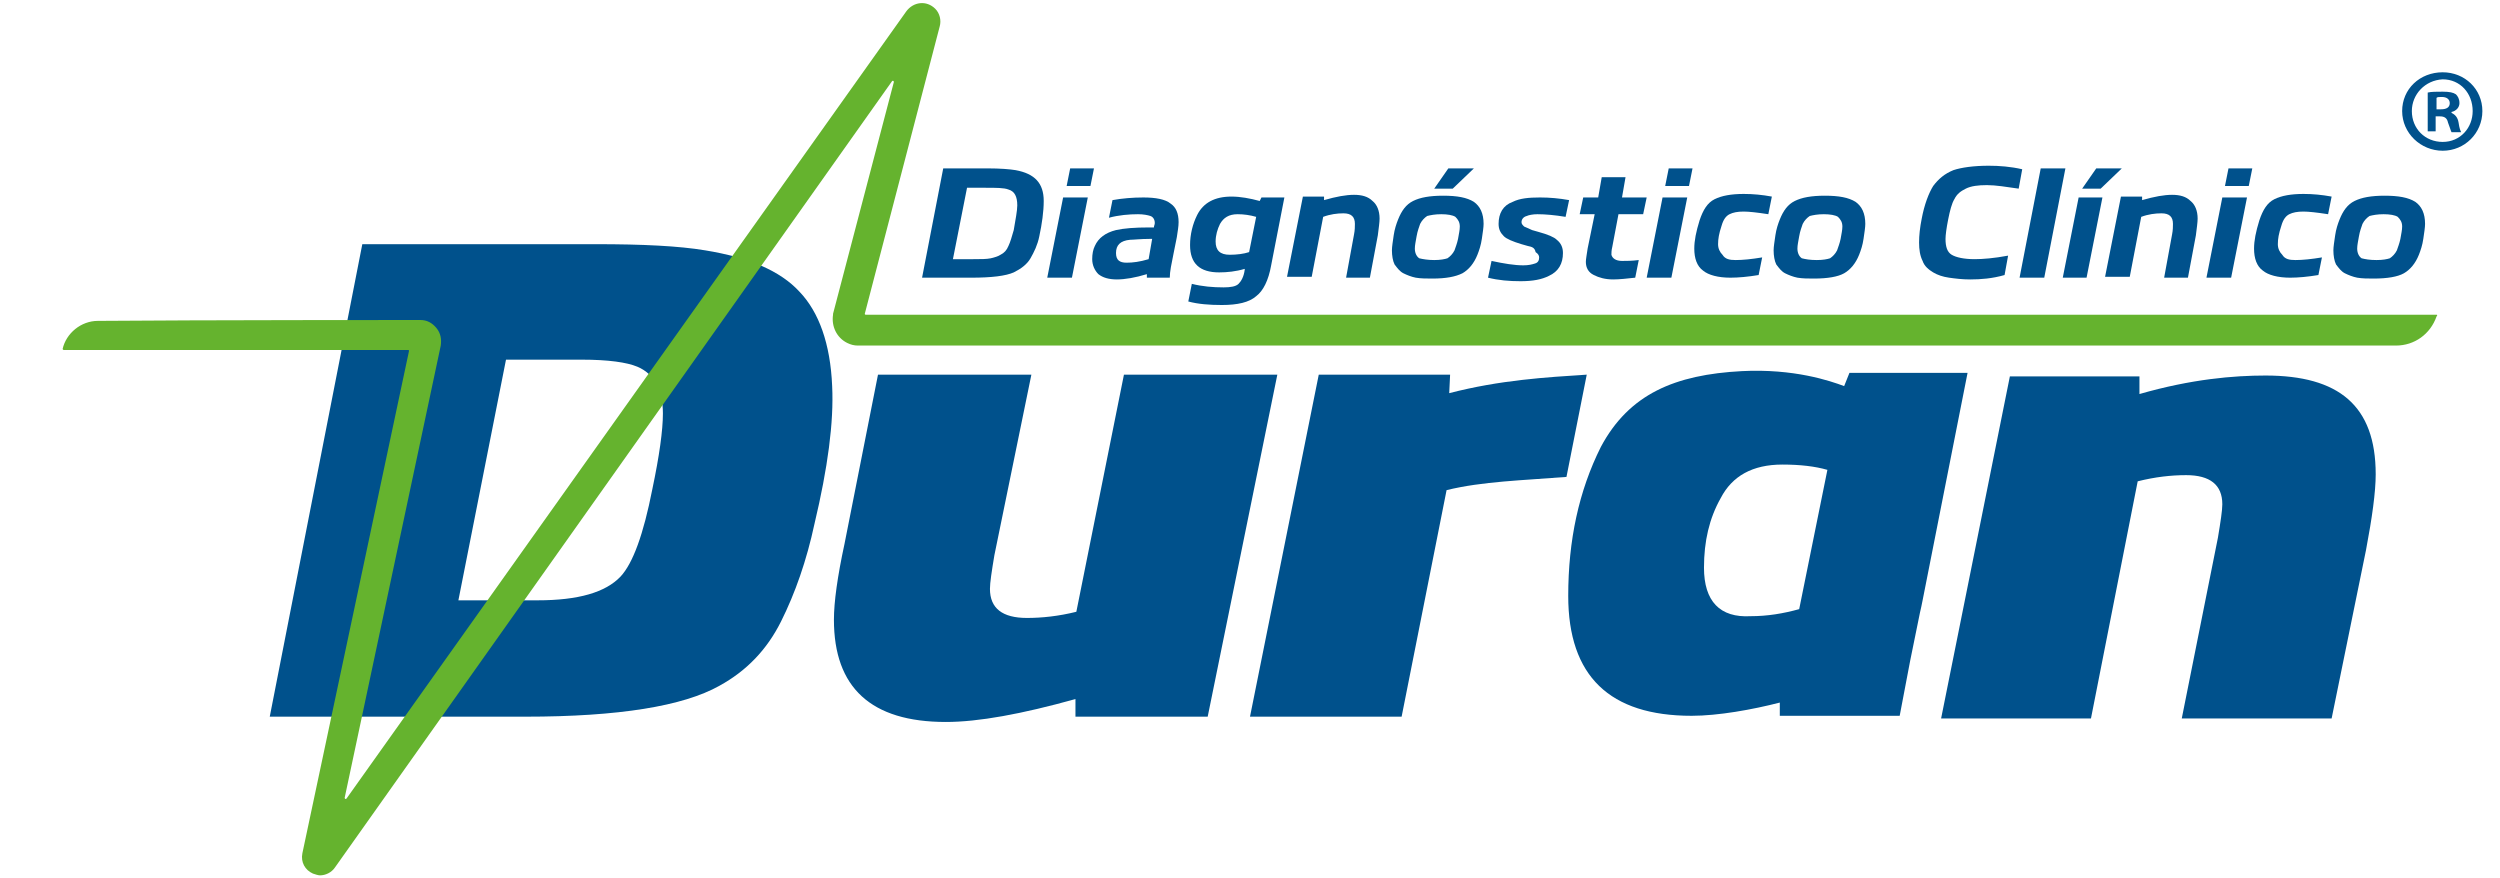
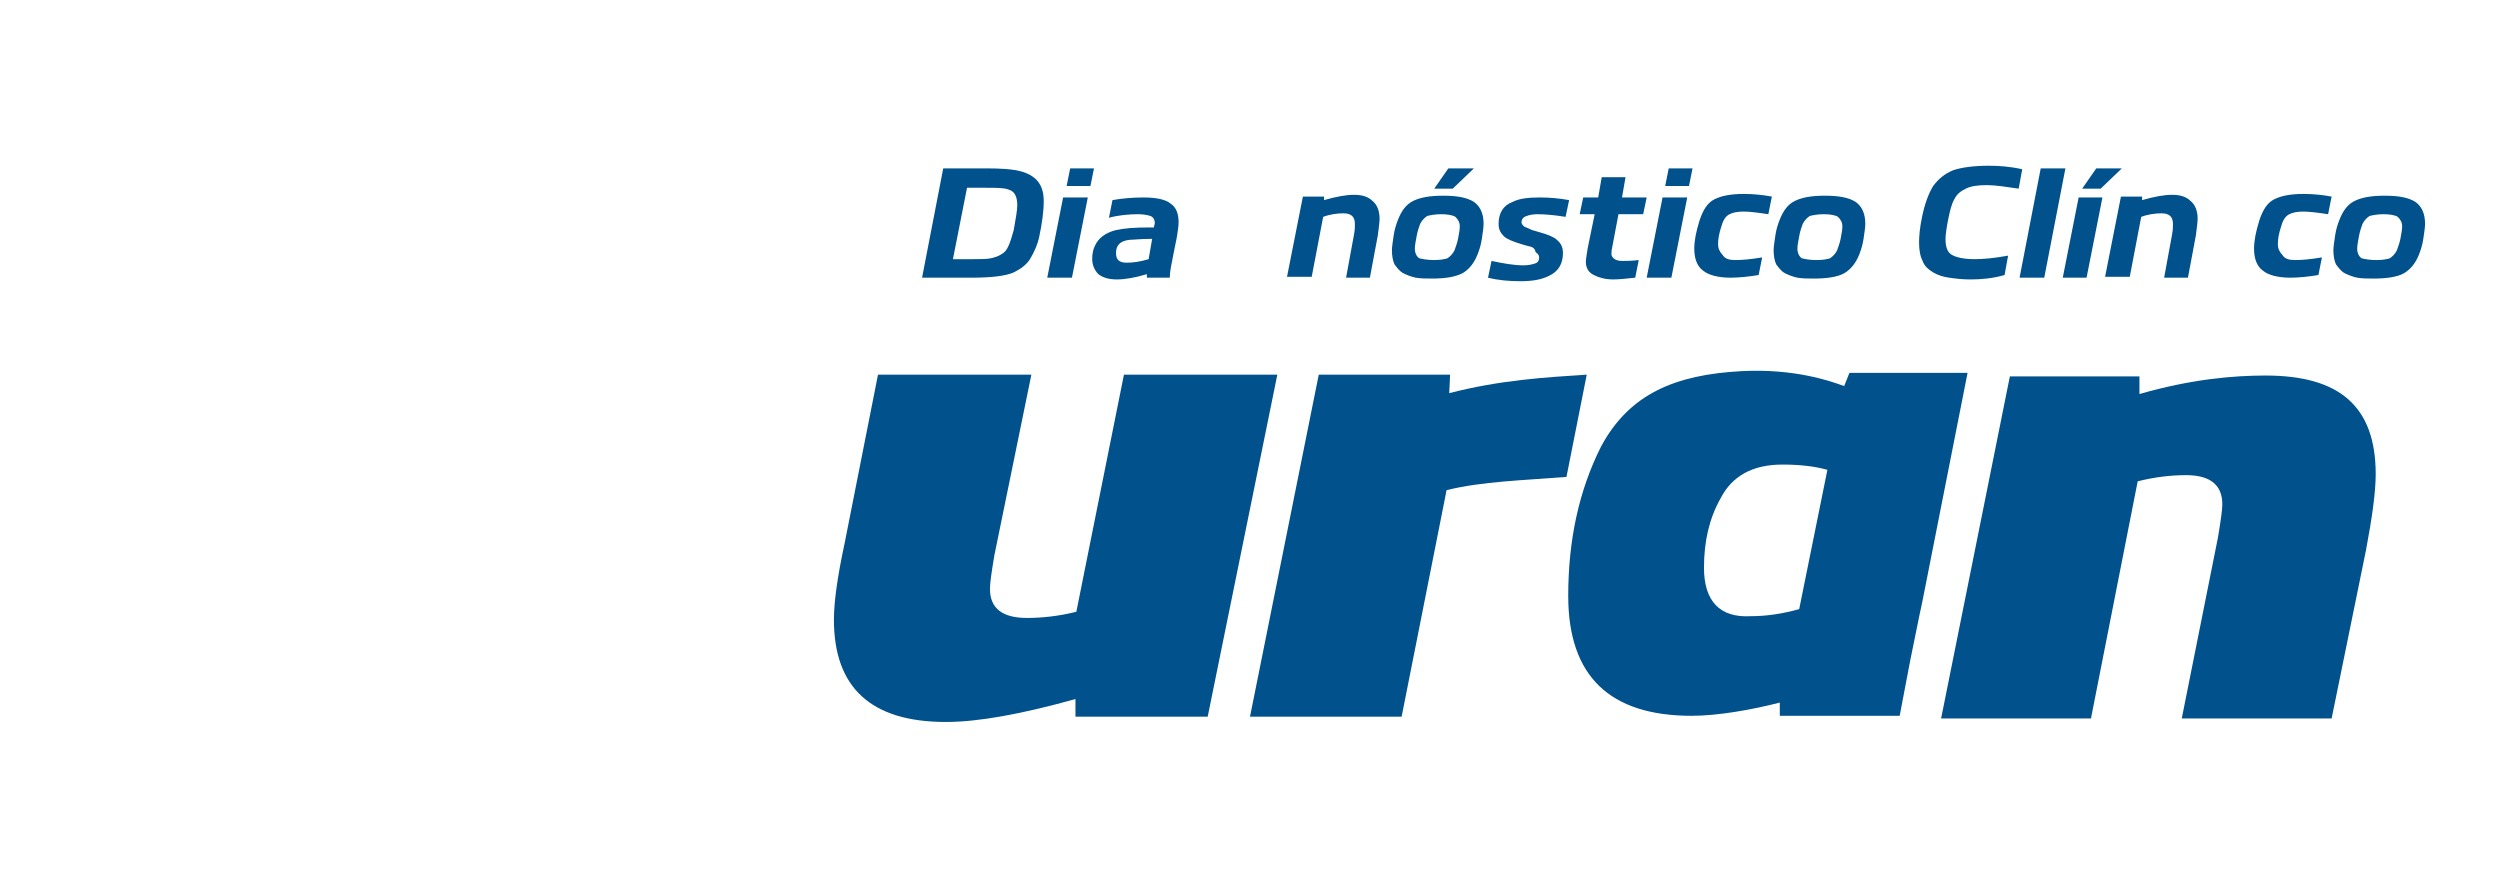
<svg xmlns="http://www.w3.org/2000/svg" version="1.1" id="Capa_1" x="0px" y="0px" viewBox="0 0 283.6 99.6" style="enable-background:new 0 0 283.6 99.6;" xml:space="preserve">
  <style type="text/css">
	.st0{fill:#00518C;}
	.st1{fill:#65B32E;}
</style>
  <title>logo duran</title>
  <g>
    <g>
      <g>
-         <path class="st0" d="M94.4,43.8c0.2,4.1-0.5,9.3-2,15.6c-0.9,4.2-2.2,7.9-3.8,11.1c-1.6,3.2-3.9,5.6-7,7.3     c-4.1,2.3-11.4,3.5-22,3.5h-29l10.5-53.6h26.5c5.3,0,9.4,0.2,12.4,0.7c4.9,0.8,8.5,2.3,10.7,4.7C92.9,35.4,94.2,39,94.4,43.8z      M75.2,46.9c0-2.7-1-4.5-2.9-5.3c-1.2-0.5-3.3-0.8-6.3-0.8h-8.6L52,68.1h9c4.6,0,7.7-0.9,9.4-2.7c1.4-1.5,2.6-4.8,3.6-9.9     C74.8,51.7,75.2,48.8,75.2,46.9z" />
-         <path class="st0" d="M99.6,42.5H117L112.8,63c-0.3,1.8-0.5,3.1-0.5,3.8c0,2.2,1.4,3.3,4.2,3.3c1.7,0,3.6-0.2,5.6-0.7l5.4-26.9     h17.4L137,81.3h-15v-2c-6.1,1.7-11,2.6-14.7,2.6c-8.5,0-12.7-3.9-12.7-11.6c0-2,0.4-4.9,1.2-8.6L99.6,42.5z" />
+         <path class="st0" d="M99.6,42.5H117L112.8,63c-0.3,1.8-0.5,3.1-0.5,3.8c0,2.2,1.4,3.3,4.2,3.3c1.7,0,3.6-0.2,5.6-0.7l5.4-26.9     h17.4L137,81.3h-15v-2c-6.1,1.7-11,2.6-14.7,2.6c-8.5,0-12.7-3.9-12.7-11.6c0-2,0.4-4.9,1.2-8.6L99.6,42.5" />
        <path class="st0" d="M180,42.5l-2.3,11.6c-5,0.4-9.5,0.5-13.6,1.5L159,81.3h-17.2l7.8-38.8h14.9l-0.1,2.1     C170.2,43.1,175.4,42.8,180,42.5z" />
        <path class="st0" d="M264.5,81.5h-17l4.1-20.5c0.3-1.8,0.5-3.1,0.5-3.8c0-2.2-1.4-3.3-4.1-3.3c-1.7,0-3.5,0.2-5.5,0.7l-5.3,26.9     h-17l7.8-38.8h14.7v2c5.9-1.7,10.7-2.1,14.3-2.1c8.3,0,12.5,3.4,12.5,11.2c0,2-0.4,4.9-1.1,8.6L264.5,81.5z" />
      </g>
-       <path class="st1" d="M276.4,35.7H98.2c-0.1,0-0.1-0.1-0.1-0.1L106.6,3l0,0c0.2-0.7,0-1.5-0.5-2c-1-1-2.5-0.8-3.3,0.3L39.3,90.6    c-0.1,0.1-0.2,0-0.2-0.1L50,39.2c0.1-0.7,0-1.4-0.5-2s-1.1-0.9-1.8-0.9c0,0-25.3,0-36.6,0.1c-1.9,0-3.6,1.4-4,3.2l0,0l0.1,0.1    h39.1c0.1,0,0.1,0.1,0.1,0.1l-12.1,57c-0.2,1,0.3,1.9,1.2,2.3c0.3,0.1,0.6,0.2,0.8,0.2c0.6,0,1.3-0.3,1.7-0.9l63.2-89.2    c0.1-0.1,0.2,0,0.2,0.1l-6.9,26.3v0.1c-0.2,1.3,0.4,2.6,1.6,3.2c0.4,0.2,0.8,0.3,1.2,0.3h174.5c2.1,0,3.9-1.3,4.6-3.3l0,0    C276.5,35.8,276.5,35.7,276.4,35.7z" />
      <g>
        <path class="st0" d="M118.4,22.8c0,1.2-0.2,2.6-0.5,4c-0.2,1-0.6,1.8-1,2.5s-1.1,1.2-1.9,1.6c-0.9,0.4-2.5,0.6-4.8,0.6h-5.6     l2.4-12.4h5c1.5,0,2.6,0.1,3.2,0.2C117.4,19.7,118.4,20.8,118.4,22.8z M115.4,23.3c0-1-0.3-1.6-1-1.8c-0.5-0.2-1.4-0.2-2.6-0.2     h-2.1l-1.6,8.1h2.3c0.9,0,1.5,0,2-0.1c0.4-0.1,0.8-0.2,1.1-0.4c0.4-0.2,0.7-0.5,0.9-1c0.2-0.4,0.4-1.1,0.6-1.8     C115.2,24.9,115.4,23.9,115.4,23.3z" />
        <path class="st0" d="M123.4,22.4l-1.8,9.1h-2.8l1.8-9.1H123.4z M124.1,19.1l-0.4,2H121l0.4-2H124.1z" />
        <path class="st0" d="M132.7,31.5h-2.6c0-0.2,0-0.3,0-0.4c-1.3,0.4-2.5,0.6-3.4,0.6s-1.6-0.2-2.1-0.6c-0.4-0.4-0.7-1-0.7-1.7     c0-0.6,0.1-1.1,0.3-1.5c0.4-0.9,1.2-1.5,2.4-1.8c0.9-0.2,2.1-0.3,3.8-0.3h0.5c0-0.2,0.1-0.3,0.1-0.5c0-0.4-0.2-0.7-0.5-0.8     c-0.3-0.1-0.8-0.2-1.4-0.2c-1,0-2.2,0.1-3.3,0.4l0.4-2c1.1-0.2,2.3-0.3,3.5-0.3c1.4,0,2.5,0.2,3.1,0.7c0.6,0.4,0.9,1.1,0.9,2.1     c0,0.5-0.1,1-0.2,1.7l-0.4,2C132.9,29.9,132.7,30.8,132.7,31.5z M127.8,29.8c0.7,0,1.5-0.1,2.5-0.4l0.4-2.3h-0.3     c-1,0-1.8,0.1-2.2,0.1c-1.1,0.1-1.6,0.6-1.6,1.5C126.6,29.5,127,29.8,127.8,29.8z" />
-         <path class="st0" d="M145.7,22.4l-1.5,7.7c-0.3,1.7-0.9,2.9-1.7,3.5c-0.8,0.7-2.1,1-3.9,1c-1.4,0-2.7-0.1-3.8-0.4l0.4-2     c1.2,0.3,2.4,0.4,3.6,0.4c0.8,0,1.4-0.1,1.7-0.4c0.3-0.3,0.6-0.8,0.7-1.6v-0.1c-1,0.3-2,0.4-2.9,0.4c-2.2,0-3.3-1-3.3-3.1     c0-1.2,0.3-2.4,0.8-3.4c0.7-1.4,2-2.1,3.9-2.1c1,0,2.1,0.2,3.2,0.5l0.2-0.4C143.1,22.4,145.7,22.4,145.7,22.4z M141.7,28.6l0.8-4     c-0.7-0.2-1.4-0.3-2.1-0.3c-1,0-1.6,0.4-2,1.1c-0.3,0.6-0.5,1.3-0.5,2c0,1,0.5,1.5,1.6,1.5C140.3,28.9,141.1,28.8,141.7,28.6z" />
        <path class="st0" d="M155.4,31.5h-2.7l0.9-4.9c0.1-0.5,0.1-0.9,0.1-1.2c0-0.8-0.4-1.2-1.3-1.2c-0.7,0-1.5,0.1-2.3,0.4l-1.3,6.8     H146l1.8-9.1h2.4v0.4c1.4-0.4,2.5-0.6,3.4-0.6s1.6,0.2,2.1,0.7c0.5,0.4,0.8,1.1,0.8,2c0,0.4-0.1,1.1-0.2,1.9L155.4,31.5z" />
        <path class="st0" d="M162.5,31.6c-0.7,0-1.3,0-1.9-0.1c-0.5-0.1-1-0.3-1.4-0.5s-0.7-0.6-1-1c-0.2-0.4-0.3-1-0.3-1.6     c0-0.4,0.1-1,0.2-1.7c0.1-0.7,0.3-1.3,0.5-1.8c0.4-1,0.9-1.7,1.7-2.1s1.9-0.6,3.4-0.6c1.6,0,2.7,0.2,3.5,0.7     c0.7,0.5,1.1,1.3,1.1,2.5c0,0.4-0.1,1-0.2,1.7c-0.1,0.7-0.3,1.3-0.5,1.8c-0.4,1-1,1.7-1.7,2.1C165.1,31.4,164,31.6,162.5,31.6z      M162.7,29.5c0.7,0,1.2-0.1,1.5-0.2c0.3-0.2,0.6-0.5,0.8-0.9c0.1-0.3,0.3-0.8,0.4-1.3c0.1-0.6,0.2-1,0.2-1.4     c0-0.5-0.2-0.8-0.5-1.1c-0.3-0.2-0.9-0.3-1.6-0.3c-0.7,0-1.2,0.1-1.6,0.2c-0.3,0.2-0.6,0.5-0.8,0.9c-0.1,0.3-0.3,0.8-0.4,1.4     c-0.1,0.6-0.2,1-0.2,1.4c0,0.5,0.2,0.9,0.5,1.1C161.4,29.4,162,29.5,162.7,29.5z M167.2,19.1l-2.4,2.3h-2.1l1.6-2.3H167.2z" />
        <path class="st0" d="M173.3,27.9l-0.7-0.2c-1-0.3-1.7-0.6-2-0.9c-0.4-0.4-0.6-0.8-0.6-1.4c0-1.2,0.5-2.1,1.6-2.5     c0.8-0.4,1.8-0.5,3.1-0.5c1.1,0,2.2,0.1,3.3,0.3l-0.4,1.9c-1.2-0.2-2.3-0.3-3.2-0.3c-0.5,0-1,0.1-1.2,0.2     c-0.4,0.1-0.6,0.4-0.6,0.7c0,0.2,0.1,0.3,0.3,0.5c0.2,0.1,0.5,0.2,0.9,0.4l0.7,0.2c1.1,0.3,1.8,0.6,2.1,0.9     c0.5,0.4,0.7,0.9,0.7,1.5c0,1.2-0.5,2.1-1.6,2.6c-0.8,0.4-1.8,0.6-3.2,0.6c-1.3,0-2.5-0.1-3.7-0.4l0.4-1.9     c1.4,0.3,2.6,0.5,3.6,0.5c0.6,0,1-0.1,1.3-0.2c0.4-0.1,0.5-0.4,0.5-0.7c0-0.2-0.1-0.4-0.4-0.6C174.1,28.1,173.8,28,173.3,27.9z" />
        <path class="st0" d="M184,29.6c0.5,0,1.1,0,1.9-0.1l-0.4,2c-0.9,0.1-1.8,0.2-2.5,0.2c-0.9,0-1.6-0.2-2.2-0.5     c-0.6-0.3-0.9-0.8-0.9-1.5c0-0.3,0.1-0.8,0.2-1.5l0.8-3.9h-1.7l0.4-1.9h1.7l0.4-2.3h2.7l-0.4,2.3h2.8l-0.4,1.9h-2.8l-0.7,3.7     c-0.1,0.4-0.1,0.7-0.1,0.9C182.9,29.3,183.3,29.6,184,29.6z" />
        <path class="st0" d="M191.4,22.4l-1.8,9.1h-2.8l1.8-9.1H191.4z M192,19.1l-0.4,2h-2.7l0.4-2H192z" />
        <path class="st0" d="M196.9,29.5c0.8,0,1.8-0.1,3-0.3l-0.4,2c-1.2,0.2-2.3,0.3-3.2,0.3c-1.4,0-2.5-0.3-3.1-0.8     c-0.7-0.5-1-1.4-1-2.5c0-0.9,0.2-1.9,0.6-3.2c0.4-1.2,0.9-2,1.7-2.4s1.9-0.6,3.3-0.6c1.1,0,2.1,0.1,3.2,0.3l-0.4,2     c-1.3-0.2-2.2-0.3-2.8-0.3c-0.7,0-1.2,0.1-1.6,0.3c-0.4,0.2-0.7,0.6-0.9,1.3c-0.3,0.9-0.4,1.5-0.4,2.1c0,0.5,0.2,0.9,0.5,1.2     C195.7,29.4,196.2,29.5,196.9,29.5z" />
        <path class="st0" d="M205.8,31.6c-0.7,0-1.3,0-1.9-0.1c-0.5-0.1-1-0.3-1.4-0.5s-0.7-0.6-1-1c-0.2-0.4-0.3-1-0.3-1.6     c0-0.4,0.1-1,0.2-1.7c0.1-0.7,0.3-1.3,0.5-1.8c0.4-1,0.9-1.7,1.7-2.1s1.9-0.6,3.4-0.6c1.6,0,2.7,0.2,3.5,0.7     c0.7,0.5,1.1,1.3,1.1,2.5c0,0.4-0.1,1-0.2,1.7c-0.1,0.7-0.3,1.3-0.5,1.8c-0.4,1-1,1.7-1.7,2.1C208.5,31.4,207.3,31.6,205.8,31.6z      M206.1,29.5c0.7,0,1.2-0.1,1.5-0.2c0.3-0.2,0.6-0.5,0.8-0.9c0.1-0.3,0.3-0.8,0.4-1.3c0.1-0.6,0.2-1,0.2-1.4     c0-0.5-0.2-0.8-0.5-1.1c-0.3-0.2-0.9-0.3-1.6-0.3c-0.7,0-1.2,0.1-1.6,0.2c-0.3,0.2-0.6,0.5-0.8,0.9c-0.1,0.3-0.3,0.8-0.4,1.4     c-0.1,0.6-0.2,1-0.2,1.4c0,0.5,0.2,0.9,0.5,1.1C204.8,29.4,205.3,29.5,206.1,29.5z" />
        <path class="st0" d="M223.5,31.7c-0.9,0-1.7-0.1-2.4-0.2s-1.3-0.3-1.8-0.6c-0.5-0.3-1-0.7-1.2-1.3c-0.3-0.6-0.4-1.3-0.4-2.1     c0-0.8,0.1-1.7,0.3-2.7c0.3-1.6,0.8-2.9,1.3-3.7c0.6-0.8,1.3-1.4,2.3-1.8c0.9-0.3,2.3-0.5,4-0.5c1.2,0,2.5,0.1,3.8,0.4l-0.4,2.2     c-1.4-0.2-2.6-0.4-3.6-0.4s-1.8,0.1-2.4,0.4c-0.6,0.3-1,0.6-1.3,1.2c-0.3,0.5-0.5,1.3-0.7,2.3s-0.3,1.8-0.3,2.2     c0,0.9,0.2,1.5,0.7,1.8s1.4,0.5,2.6,0.5c0.9,0,2.2-0.1,3.8-0.4l-0.4,2.2C226,31.6,224.7,31.7,223.5,31.7z" />
        <path class="st0" d="M234.3,19.1l-2.4,12.4h-2.8l2.4-12.4H234.3z" />
        <path class="st0" d="M238.5,22.4l-1.8,9.1H234l1.8-9.1H238.5z M240.7,19.1l-2.4,2.3h-2.1l1.6-2.3H240.7z" />
        <path class="st0" d="M248.2,31.5h-2.7l0.9-4.9c0.1-0.5,0.1-0.9,0.1-1.2c0-0.8-0.4-1.2-1.3-1.2c-0.7,0-1.5,0.1-2.3,0.4l-1.3,6.8     h-2.8l1.8-9.1h2.4v0.4c1.4-0.4,2.5-0.6,3.4-0.6s1.6,0.2,2.1,0.7c0.5,0.4,0.8,1.1,0.8,2c0,0.4-0.1,1.1-0.2,1.9L248.2,31.5z" />
-         <path class="st0" d="M254.9,22.4l-1.8,9.1h-2.8l1.8-9.1H254.9z M255.5,19.1l-0.4,2h-2.7l0.4-2H255.5z" />
        <path class="st0" d="M260.4,29.5c0.8,0,1.8-0.1,3-0.3l-0.4,2c-1.2,0.2-2.3,0.3-3.2,0.3c-1.4,0-2.5-0.3-3.1-0.8     c-0.7-0.5-1-1.4-1-2.5c0-0.9,0.2-1.9,0.6-3.2c0.4-1.2,0.9-2,1.7-2.4c0.8-0.4,1.9-0.6,3.3-0.6c1.1,0,2.1,0.1,3.2,0.3l-0.4,2     c-1.3-0.2-2.2-0.3-2.8-0.3c-0.7,0-1.2,0.1-1.6,0.3c-0.4,0.2-0.7,0.6-0.9,1.3c-0.3,0.9-0.4,1.5-0.4,2.1c0,0.5,0.2,0.9,0.5,1.2     C259.2,29.4,259.7,29.5,260.4,29.5z" />
        <path class="st0" d="M269.3,31.6c-0.7,0-1.3,0-1.9-0.1c-0.5-0.1-1-0.3-1.4-0.5s-0.7-0.6-1-1c-0.2-0.4-0.3-1-0.3-1.6     c0-0.4,0.1-1,0.2-1.7s0.3-1.3,0.5-1.8c0.4-1,0.9-1.7,1.7-2.1c0.8-0.4,1.9-0.6,3.4-0.6c1.6,0,2.7,0.2,3.5,0.7     c0.7,0.5,1.1,1.3,1.1,2.5c0,0.4-0.1,1-0.2,1.7s-0.3,1.3-0.5,1.8c-0.4,1-1,1.7-1.7,2.1S270.8,31.6,269.3,31.6z M269.6,29.5     c0.7,0,1.2-0.1,1.5-0.2c0.3-0.2,0.6-0.5,0.8-0.9c0.1-0.3,0.3-0.8,0.4-1.3c0.1-0.6,0.2-1,0.2-1.4c0-0.5-0.2-0.8-0.5-1.1     c-0.3-0.2-0.9-0.3-1.6-0.3s-1.2,0.1-1.6,0.2c-0.3,0.2-0.6,0.5-0.8,0.9c-0.1,0.3-0.3,0.8-0.4,1.4s-0.2,1-0.2,1.4     c0,0.5,0.2,0.9,0.5,1.1C268.3,29.4,268.8,29.5,269.6,29.5z" />
      </g>
    </g>
    <path class="st0" d="M209.8,42.3l-0.6,1.5c-1.6-0.6-5.7-2-11.6-1.7c-7.6,0.4-12.8,2.6-16,8.6c-2.5,5-3.7,10.6-3.7,16.9   c0,9.1,4.7,13.6,14,13.6c3,0,6.9-0.7,10-1.5v1.5h13.6l1.2-6.3l0,0l1.1-5.4c0.1-0.4,0.2-0.9,0.3-1.4l5.1-25.8   C223.2,42.3,209.8,42.3,209.8,42.3z M193.3,64.4c0-3,0.6-5.6,1.9-7.9c1.3-2.5,3.6-3.8,7-3.8c2,0,3.7,0.2,5.1,0.6l-3.2,15.8   c-1.8,0.5-3.6,0.8-5.5,0.8C195.1,70.1,193.3,68.2,193.3,64.4z" />
  </g>
  <g>
-     <path class="st0" d="M281.6,12.6c0,2.5-2,4.5-4.5,4.5c-2.5,0-4.6-2-4.6-4.5c0-2.5,2-4.4,4.6-4.4C279.6,8.2,281.6,10.1,281.6,12.6z    M273.6,12.6c0,2,1.5,3.5,3.5,3.5c2,0,3.4-1.6,3.4-3.5c0-2-1.4-3.6-3.4-3.6C275.1,9.1,273.6,10.7,273.6,12.6z M276.4,14.9h-1v-4.4   c0.4-0.1,1-0.1,1.7-0.1c0.8,0,1.2,0.1,1.5,0.3c0.2,0.2,0.4,0.5,0.4,1c0,0.5-0.4,0.9-0.9,1v0.1c0.4,0.2,0.7,0.5,0.8,1.1   c0.1,0.7,0.2,0.9,0.3,1.1h-1.1c-0.1-0.2-0.2-0.6-0.4-1.1c-0.1-0.5-0.4-0.7-0.9-0.7h-0.5V14.9z M276.4,12.4h0.5c0.6,0,1-0.2,1-0.7   c0-0.4-0.3-0.7-0.9-0.7c-0.3,0-0.5,0-0.6,0.1V12.4z" />
-   </g>
+     </g>
</svg>